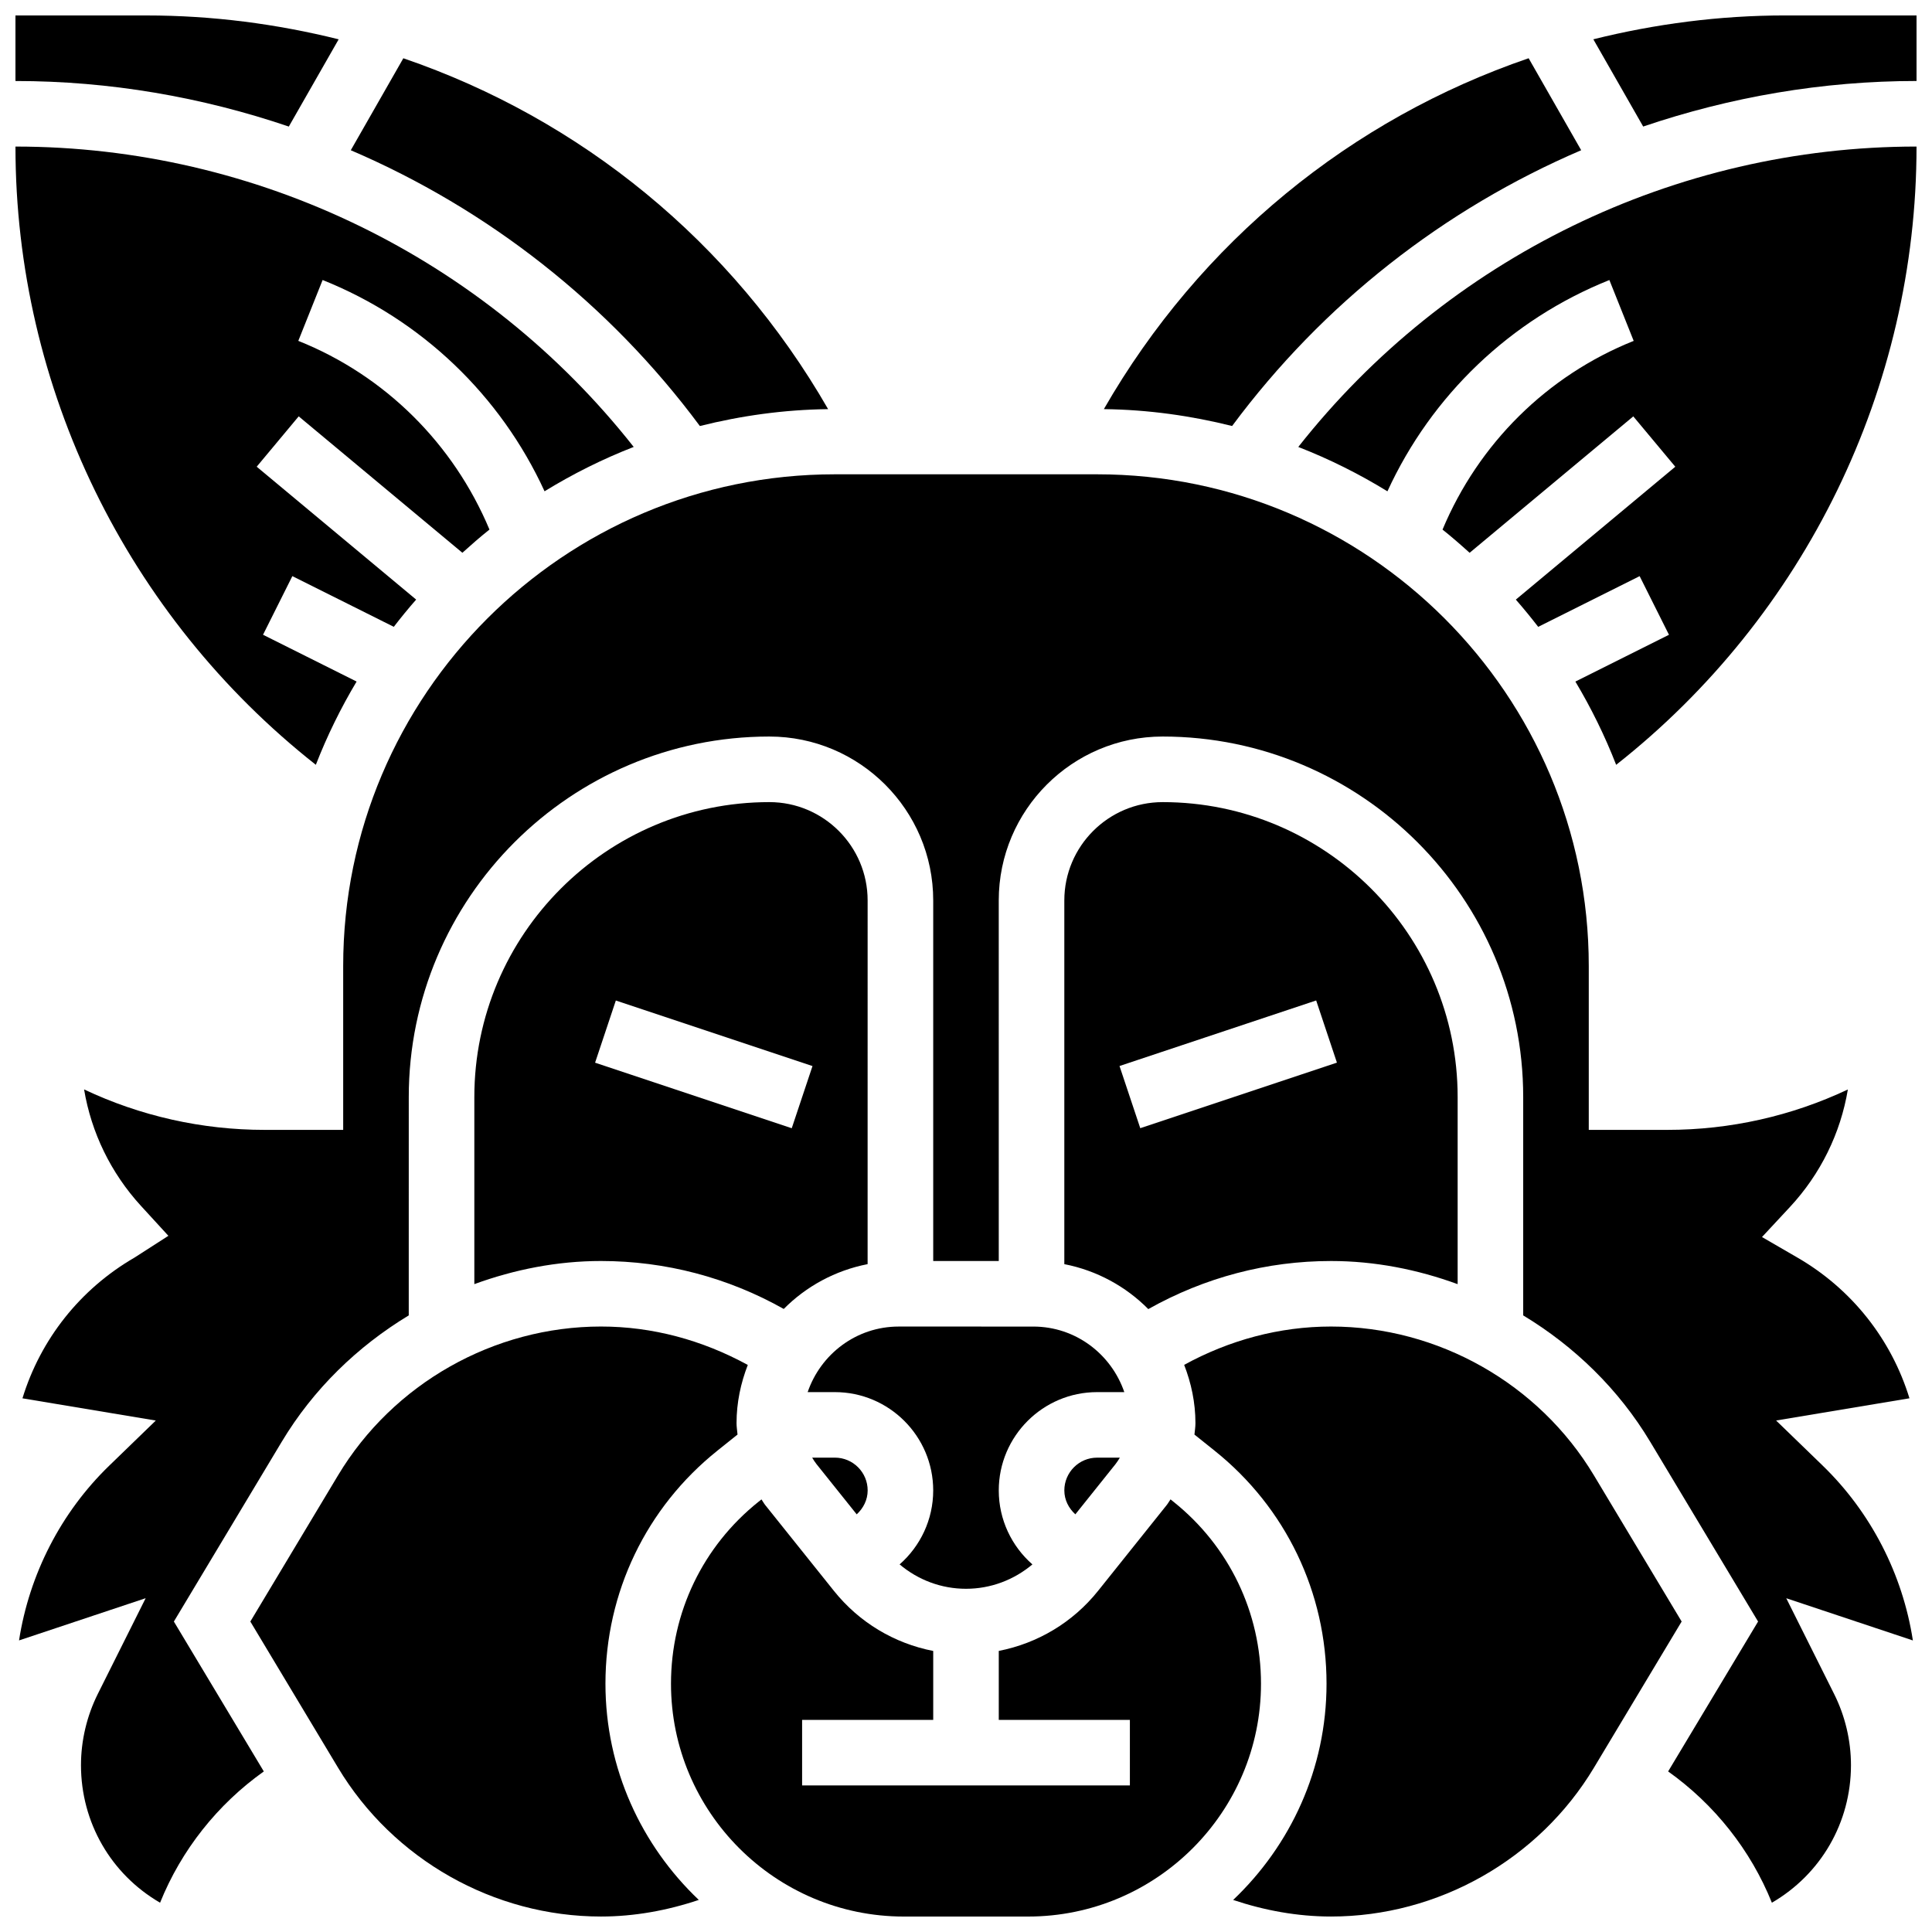
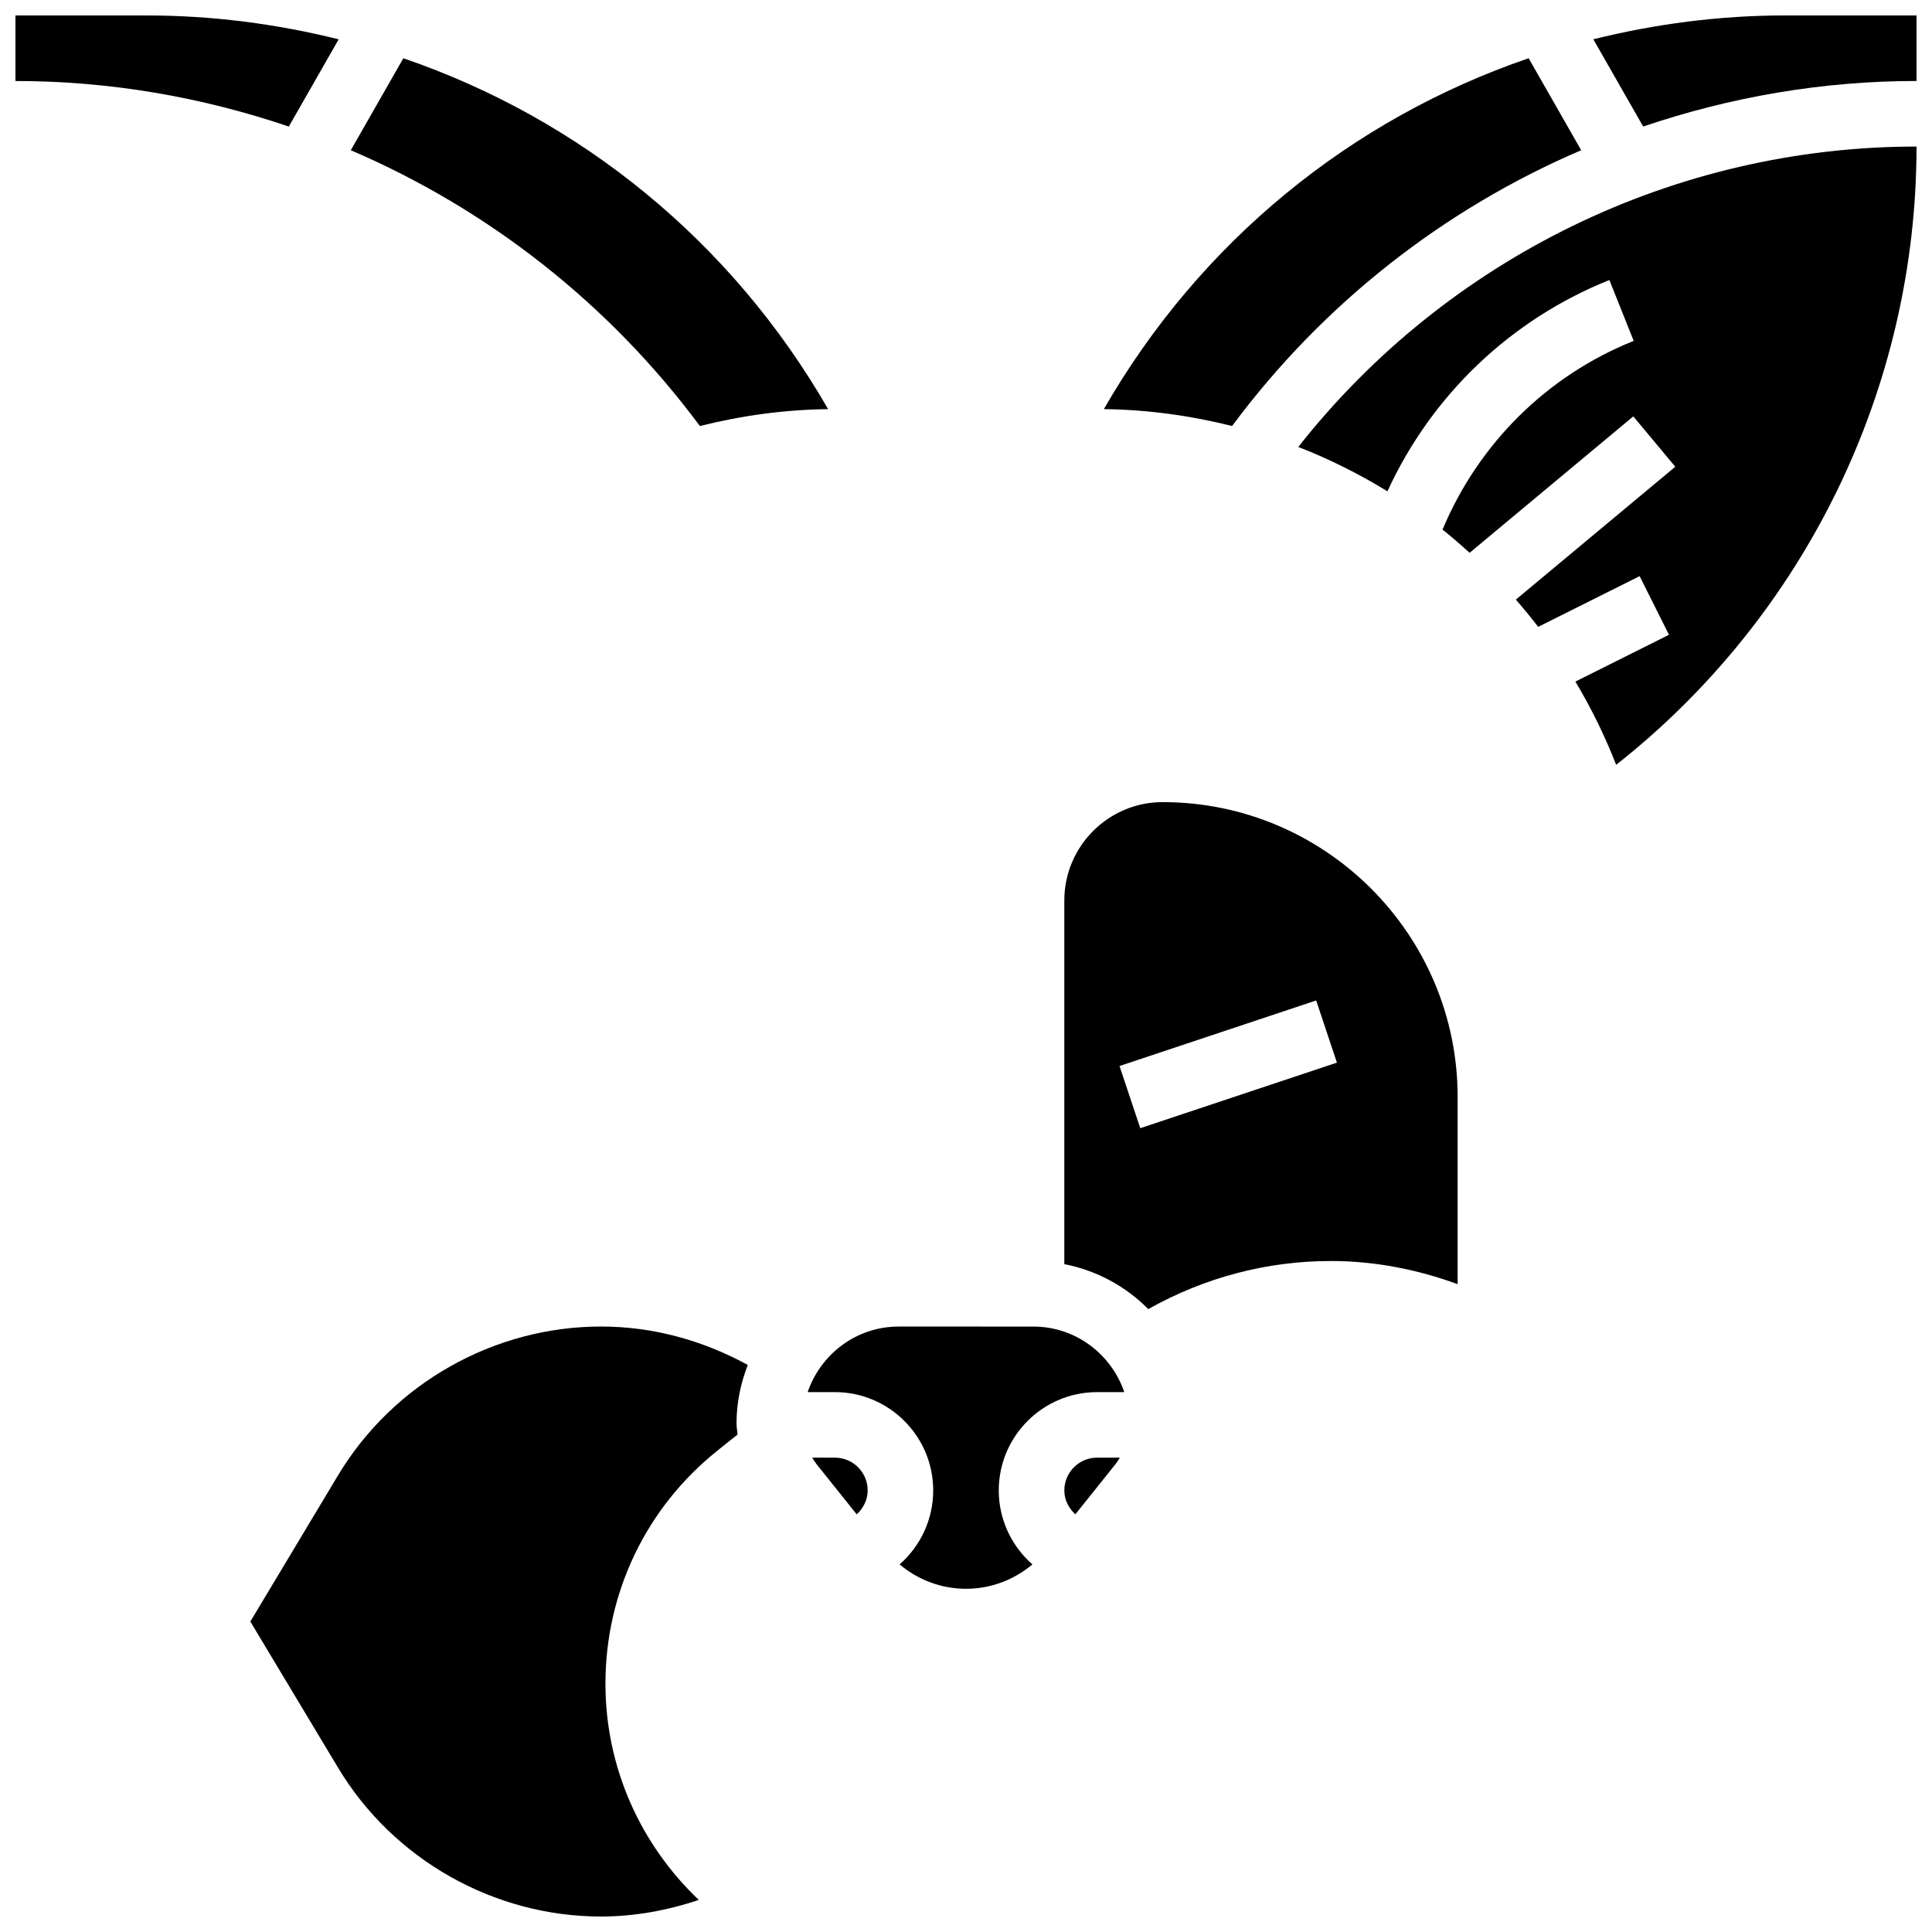
<svg xmlns="http://www.w3.org/2000/svg" width="800px" height="800px" version="1.1" viewBox="144 144 512 512">
  <defs>
    <clipPath id="g">
      <path d="m148.09 182h163.91v165h-163.91z" />
    </clipPath>
    <clipPath id="f">
      <path d="m210 495h133v156.9h-133z" />
    </clipPath>
    <clipPath id="e">
      <path d="m148.09 148.09h85.906v29.906h-85.906z" />
    </clipPath>
    <clipPath id="d">
      <path d="m566 148.09h85.902v29.906h-85.902z" />
    </clipPath>
    <clipPath id="c">
-       <path d="m457 495h133v156.9h-133z" />
-     </clipPath>
+       </clipPath>
    <clipPath id="b">
      <path d="m488 182h163.9v165h-163.9z" />
    </clipPath>
    <clipPath id="a">
-       <path d="m321 541h158v110.9h-158z" />
-     </clipPath>
+       </clipPath>
  </defs>
  <path d="m382.16 495.55c-11.223 0-20.672 7.305-24.121 17.371l7.211 0.004c14.367 0 26.059 11.691 26.059 26.059 0 7.731-3.414 14.777-8.902 19.598 4.891 4.117 11.039 6.461 17.59 6.461s12.699-2.344 17.598-6.461c-5.5-4.82-8.914-11.867-8.914-19.598 0-14.367 11.691-26.059 26.059-26.059h7.211c-3.449-10.066-12.898-17.371-24.121-17.371z" />
  <g clip-path="url(#g)">
-     <path d="m227.7 346.68c2.996-7.695 6.617-15.055 10.805-22.062l-24.801-12.402 7.773-15.539 26.883 13.438c1.902-2.469 3.867-4.883 5.926-7.219l-42.258-35.215 11.129-13.344 43.379 36.152c2.336-2.109 4.707-4.188 7.176-6.148-9.52-22.715-27.633-40.801-50.66-50.008l6.445-16.129c26.215 10.484 47.16 30.594 58.816 55.992 7.469-4.586 15.359-8.539 23.625-11.754-39.418-50.035-99.82-79.602-163.84-79.602 0 64.02 29.578 124.42 79.602 163.84z" />
-   </g>
+     </g>
  <g clip-path="url(#f)">
    <path d="m334.13 528.43 5.324-4.258c-0.086-1.008-0.262-2.008-0.262-3.023 0-5.453 1.121-10.625 2.981-15.426-12.082-6.598-25.277-10.18-38.906-10.18-28.395 0-55.098 15.121-69.691 39.453l-23.234 38.727 23.234 38.715c14.594 24.34 41.305 39.461 69.691 39.461 8.824 0 17.582-1.598 25.922-4.402-15.191-14.422-24.738-34.754-24.738-57.305 0-24.164 10.812-46.68 29.68-61.762z" />
  </g>
  <path d="m496.73 478.18c11.605 0 22.914 2.242 33.562 6.133v-49.566c0-43.102-35.066-78.176-78.176-78.176-14.367 0-26.059 11.691-26.059 26.059v96.383c8.609 1.676 16.312 5.906 22.254 11.91 14.977-8.418 31.461-12.742 48.418-12.742zm-56.047-51.676 52.117-17.371 5.5 16.477-52.117 17.371z" />
  <path d="m426.06 538.98c0 2.519 1.164 4.734 2.918 6.332l10.648-13.309c0.434-0.539 0.781-1.129 1.148-1.711h-6.031c-4.793 0-8.684 3.902-8.684 8.688z" />
  <path d="m563.03 183.81-13.926-24.375c-46.992 16.078-87.047 48.59-112.57 92.988 11.719 0.141 23.07 1.746 33.988 4.473 24.125-32.504 56.195-57.52 92.512-73.086z" />
  <g clip-path="url(#e)">
    <path d="m233.75 154.42c-16.391-4.074-33.426-6.324-50.91-6.324h-34.746v17.371c24.957 0 49.375 4.238 72.445 12.074z" />
  </g>
  <path d="m329.47 256.9c10.918-2.734 22.273-4.336 33.988-4.473-25.527-44.395-65.582-76.91-112.57-92.988l-13.926 24.375c36.32 15.566 68.391 40.582 92.512 73.086z" />
-   <path d="m627.06 532.43-12.371-11.977 35.336-5.891c-4.793-15.645-15.297-28.953-29.672-37.281l-9.406-5.453 7.41-7.965c8.129-8.746 13.41-19.555 15.348-31.141-14.902 7.035-31.191 10.707-47.859 10.707h-20.805v-43.434c0-71.844-58.449-130.3-130.3-130.3h-69.492c-71.844 0-130.3 58.449-130.3 130.3v43.434h-20.801c-16.68 0-32.965-3.676-47.863-10.719 1.91 11.441 7.09 22.133 15.043 30.828l7.297 7.965-9 5.785c-14.375 8.332-24.879 21.637-29.672 37.281l35.336 5.891-12.355 11.969c-12.805 12.402-21.176 28.812-23.887 46.297l33.555-11.188-12.691 25.391c-2.902 5.832-4.449 12.355-4.449 18.859 0 15.184 7.965 28.918 20.961 36.449 5.629-13.969 15.219-26.059 27.492-34.789l-23.836-39.723 28.594-47.652c8.363-13.941 20.074-25.277 33.652-33.477l0.004-57.855c0-52.684 42.867-95.551 95.551-95.551 23.949 0 43.434 19.484 43.434 43.434v95.551h17.371l-0.004-95.551c0-23.949 19.484-43.434 43.434-43.434 52.684 0 95.551 42.867 95.551 95.551v57.852c13.578 8.207 25.285 19.535 33.652 33.484l28.594 47.648-23.836 39.723c12.273 8.738 21.863 20.82 27.492 34.789 12.996-7.539 20.961-21.273 20.961-36.449 0-6.508-1.547-13.031-4.457-18.848l-12.691-25.391 33.555 11.188c-2.699-17.496-11.082-33.902-23.879-46.309z" />
  <g clip-path="url(#d)">
    <path d="m617.16 148.09c-17.484 0-34.52 2.25-50.91 6.324l13.211 23.121c23.074-7.832 47.492-12.074 72.445-12.074v-17.371z" />
  </g>
  <g clip-path="url(#c)">
    <path d="m566.42 535.01c-14.594-24.34-41.305-39.465-69.691-39.465-13.715 0-26.98 3.621-38.914 10.156 1.867 4.812 2.988 9.988 2.988 15.453 0 1.016-0.164 2.016-0.262 3.023l5.324 4.258c18.867 15.078 29.68 37.594 29.68 61.758 0 22.559-9.547 42.883-24.746 57.312 8.348 2.797 17.094 4.394 25.93 4.394 28.395 0 55.098-15.121 69.691-39.453l23.234-38.723z" />
  </g>
  <g clip-path="url(#b)">
    <path d="m488.06 262.45c8.27 3.215 16.156 7.168 23.625 11.754 11.656-25.398 32.602-45.508 58.816-55.992l6.445 16.129c-23.027 9.207-41.148 27.293-50.66 50.008 2.477 1.965 4.84 4.039 7.176 6.148l43.379-36.152 11.129 13.344-42.258 35.215c2.051 2.344 4.023 4.75 5.926 7.219l26.883-13.438 7.773 15.539-24.801 12.402c4.188 7.012 7.809 14.367 10.805 22.062 50.027-39.426 79.602-99.828 79.602-163.85-64.02 0-124.42 29.566-163.84 79.609z" />
  </g>
  <g clip-path="url(#a)">
    <path d="m455.01 542-0.809-0.652c-0.355 0.496-0.633 1.035-1.016 1.512l-18.18 22.73c-6.707 8.383-16.02 13.906-26.32 15.922v18.277h34.746v17.371h-86.863v-17.371h34.746v-18.266c-10.312-2.016-19.613-7.547-26.32-15.93l-18.188-22.723c-0.383-0.477-0.66-1.016-1.008-1.512l-0.809 0.645c-14.723 11.773-23.168 29.336-23.168 48.195 0 34.023 27.684 61.707 61.707 61.707h32.93c34.027 0 61.719-27.684 61.719-61.707 0-18.859-8.441-36.422-23.168-48.199z" />
  </g>
-   <path d="m347.88 356.57c-43.109 0-78.176 35.074-78.176 78.176v49.562c10.656-3.887 21.969-6.129 33.562-6.129 17.07 0 33.668 4.379 48.434 12.707 5.941-5.984 13.637-10.199 22.227-11.875l0.004-96.383c0.008-14.367-11.684-26.059-26.051-26.059zm5.941 86.422-52.117-17.371 5.5-16.477 52.117 17.371z" />
  <path d="m359.23 530.29c0.363 0.582 0.711 1.172 1.148 1.711l10.656 13.316c1.746-1.605 2.906-3.82 2.906-6.34 0-4.785-3.891-8.688-8.688-8.688z" />
</svg>